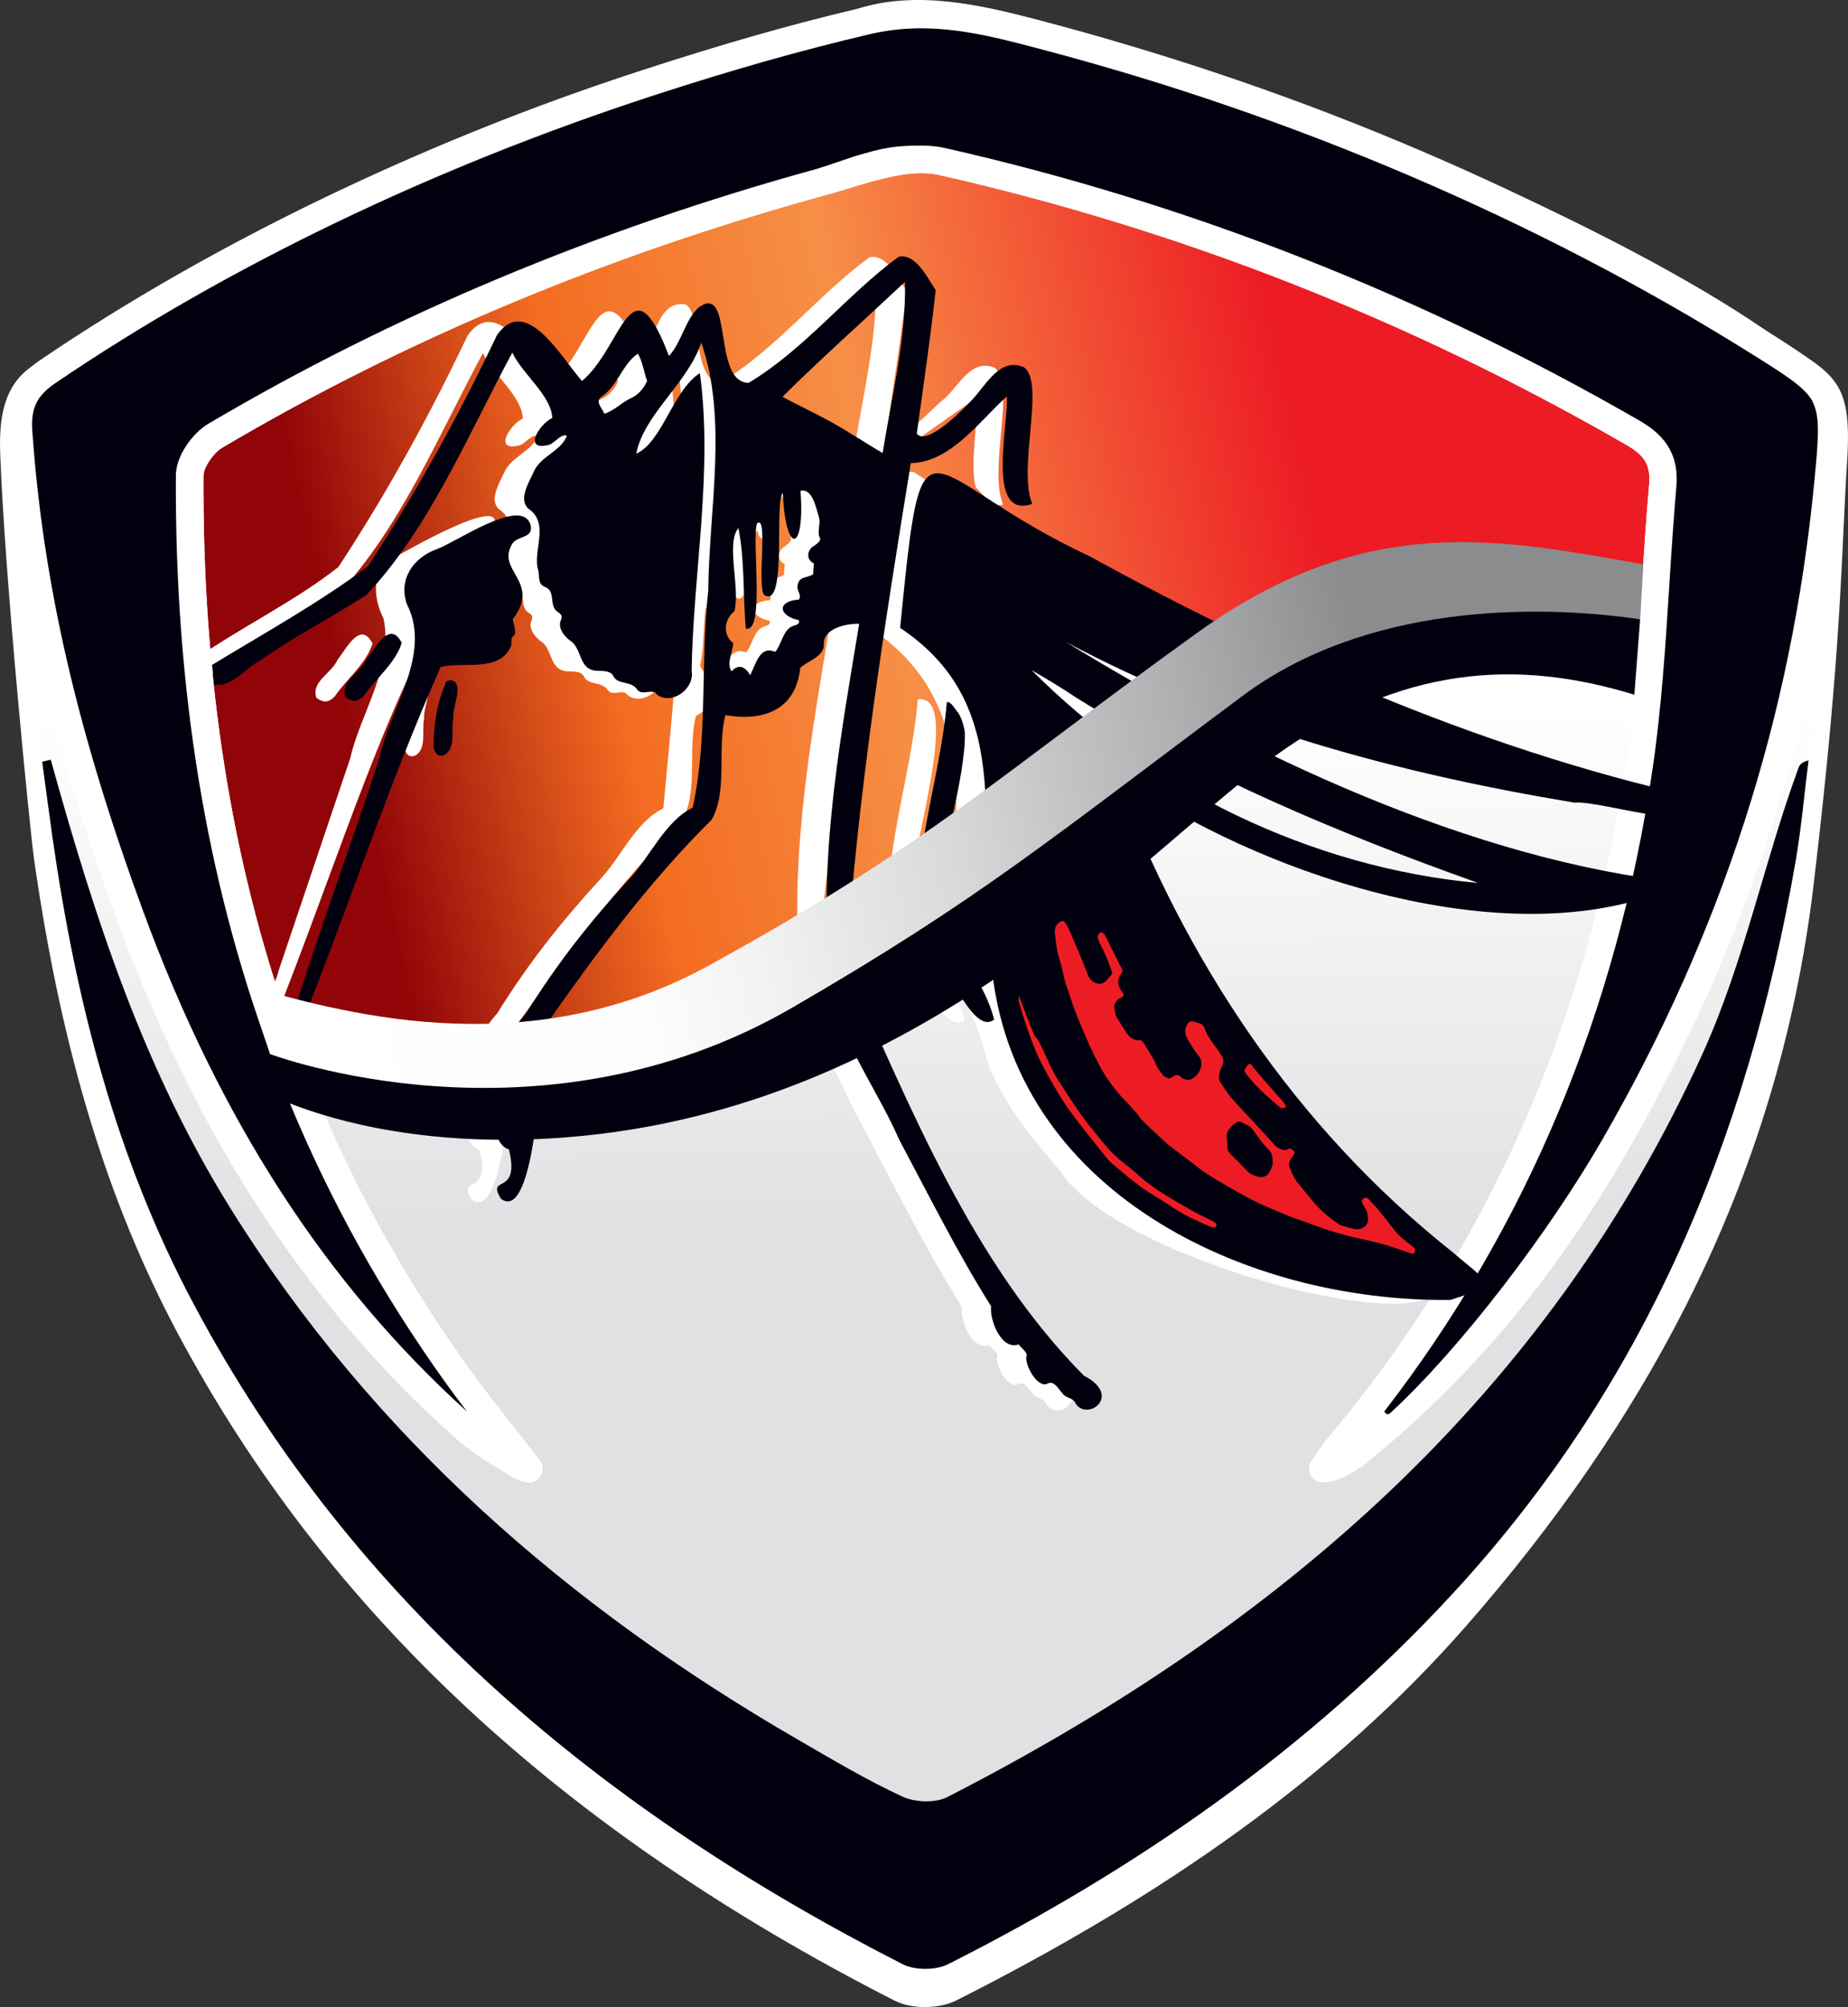
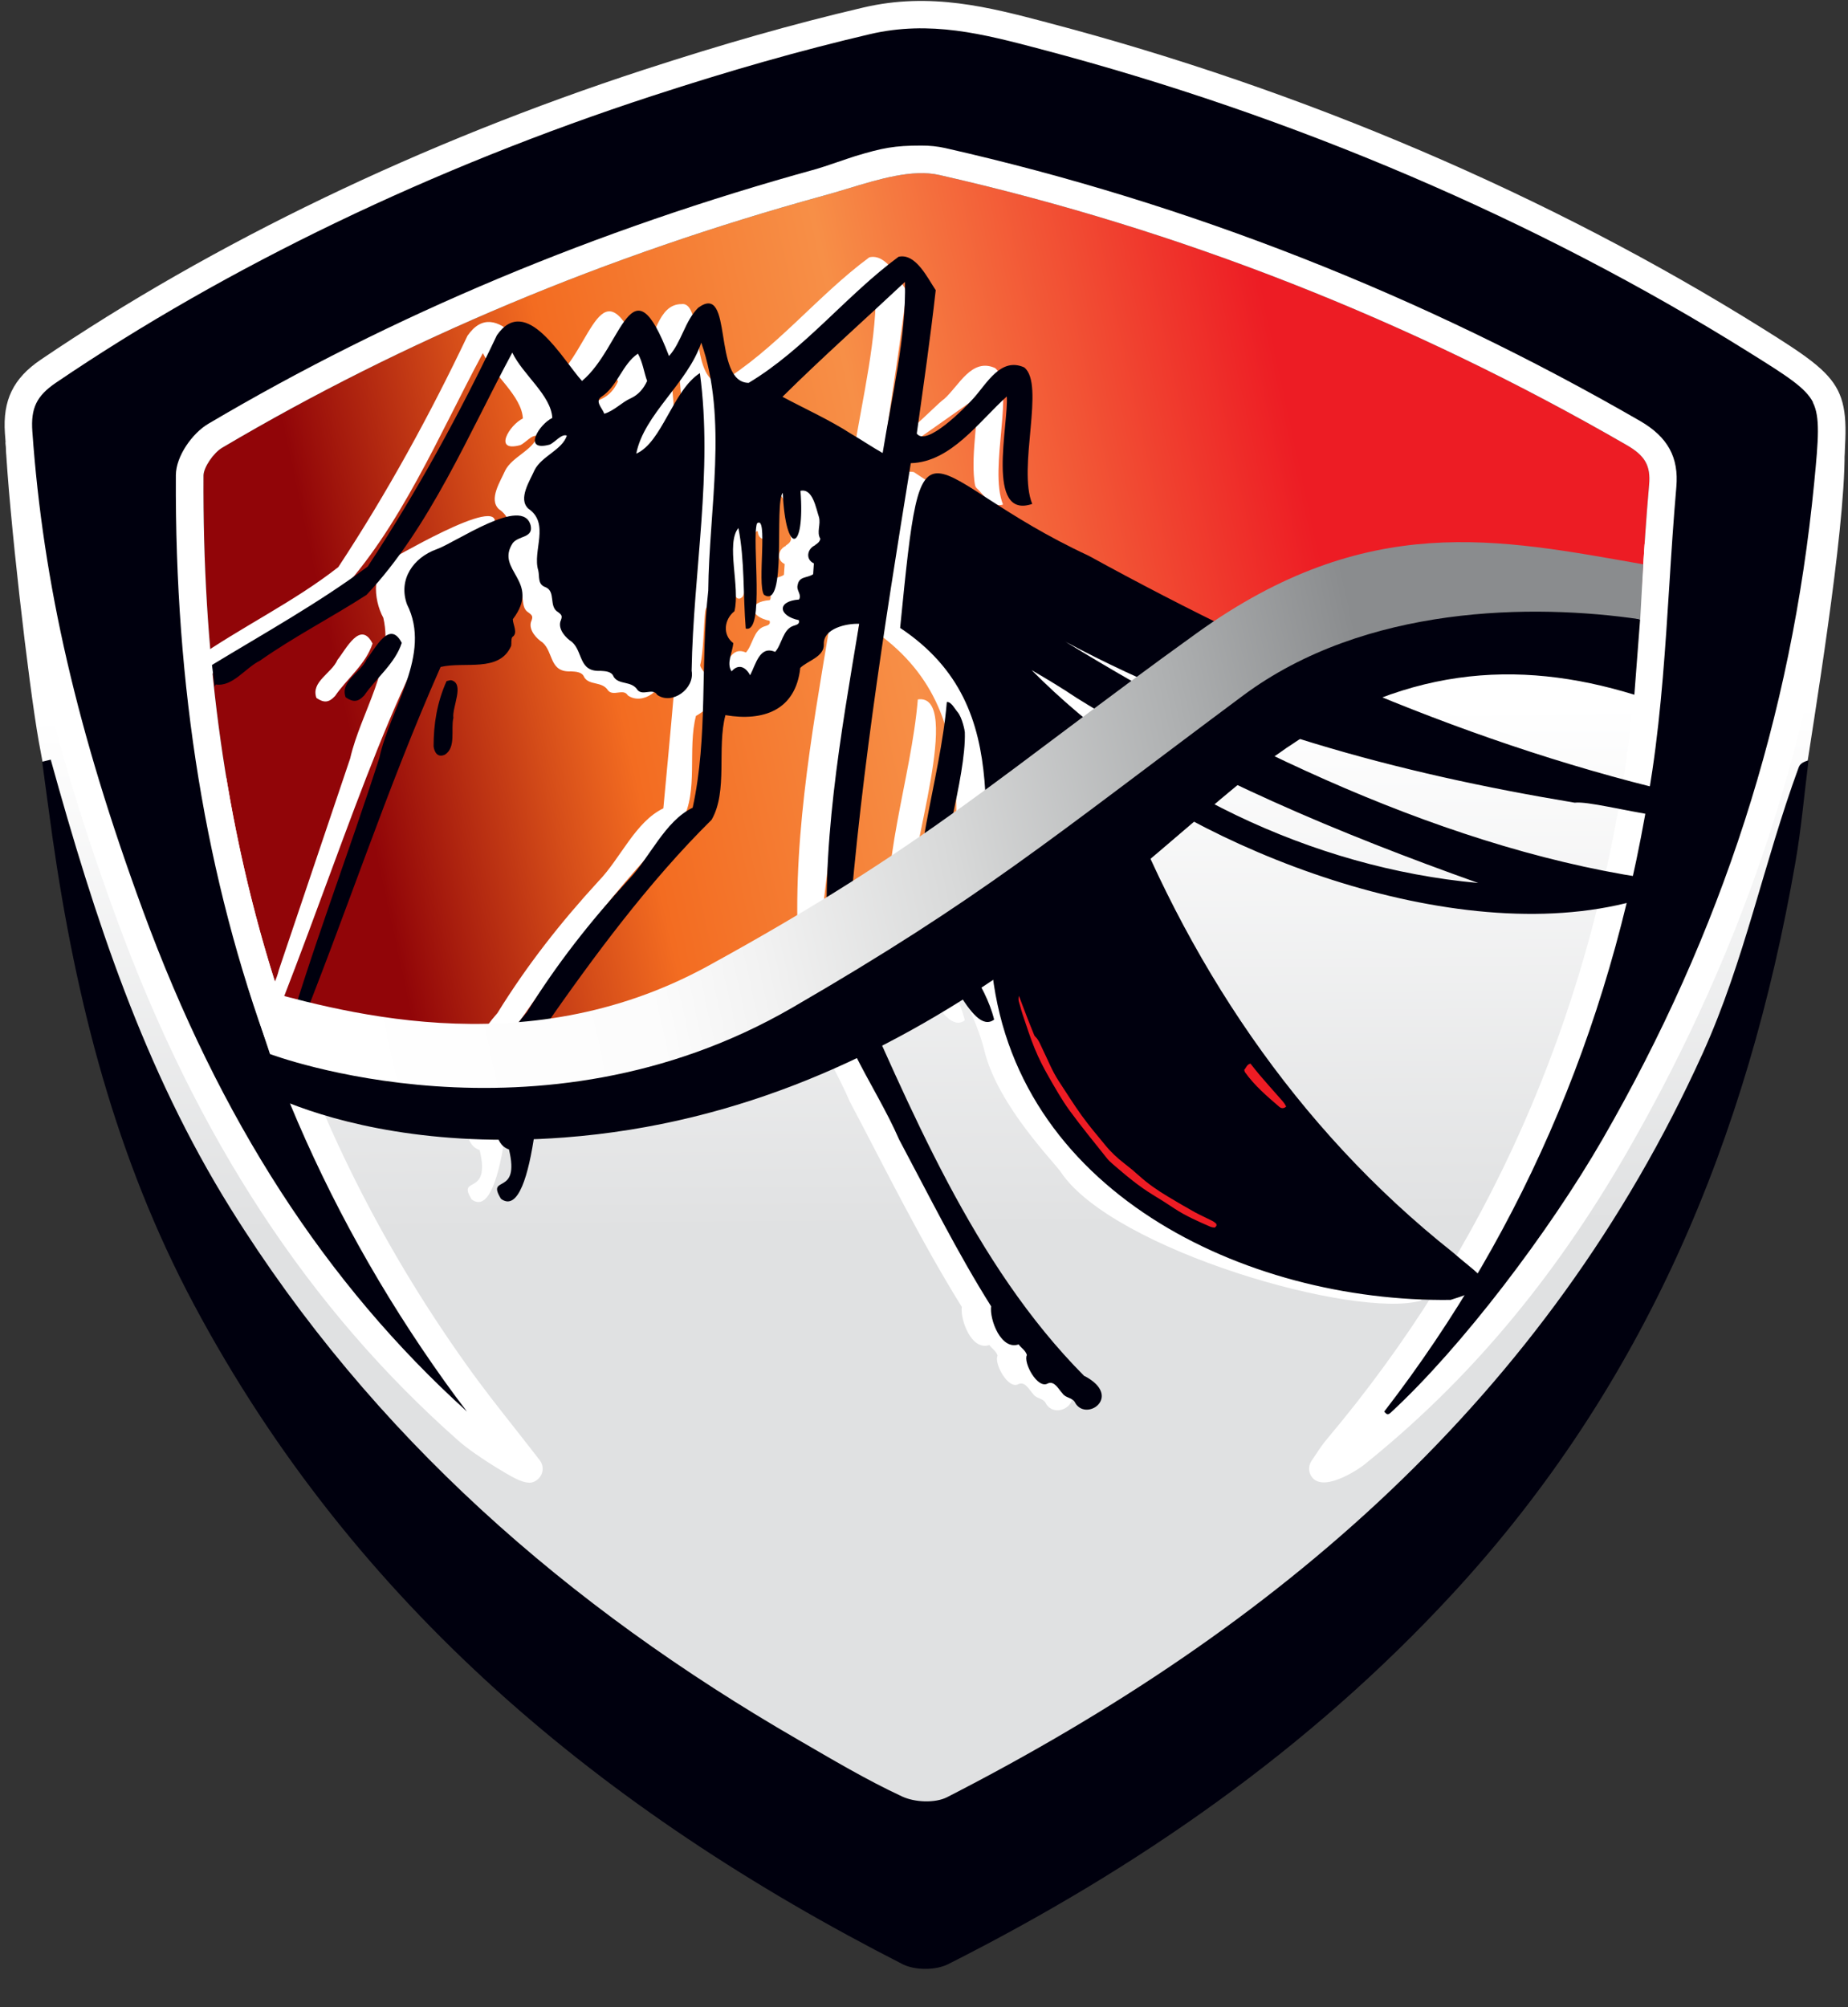
<svg xmlns="http://www.w3.org/2000/svg" id="Layer_2" viewBox="0 0 176.54 191.66">
  <rect x="0" y="0" width="176.54" height="191.66" fill="#333333" stroke="none" />
  <defs>
    <style>.cls-1{fill:none;}.cls-2{fill:url(#linear-gradient);}.cls-3{fill:#00000e;}.cls-4{fill:#fff;}.cls-5{fill:#ed1c24;}.cls-6{fill:url(#linear-gradient-3);}.cls-7{fill:url(#linear-gradient-2);}</style>
    <linearGradient id="linear-gradient" x1="88.56" y1="67.88" x2="89.31" y2="173.02" gradientUnits="userSpaceOnUse">
      <stop offset="0" stop-color="#fff" />
      <stop offset=".47" stop-color="#e0e1e2" />
    </linearGradient>
    <linearGradient id="linear-gradient-2" x1="27.51" y1="67.44" x2="128.73" y2="45.47" gradientUnits="userSpaceOnUse">
      <stop offset=".05" stop-color="#910508" />
      <stop offset=".22" stop-color="#d54d19" />
      <stop offset=".3" stop-color="#f36c21" />
      <stop offset=".57" stop-color="#f78f47" />
      <stop offset=".96" stop-color="#ed1c24" />
    </linearGradient>
    <linearGradient id="linear-gradient-3" x1="30.63" y1="91.6" x2="131.6" y2="69.69" gradientUnits="userSpaceOnUse">
      <stop offset="0" stop-color="#fff" />
      <stop offset=".18" stop-color="#fdfdfd" />
      <stop offset=".29" stop-color="#fcfcfc" />
      <stop offset=".4" stop-color="#f2f2f2" />
      <stop offset=".59" stop-color="#d8d9d9" />
      <stop offset=".82" stop-color="#aeb0b1" />
      <stop offset="1" stop-color="#8a8c8e" />
    </linearGradient>
  </defs>
  <g id="White">
-     <path class="cls-4" d="M88.39,191.66c-1.07,0-2.15-.21-2.98-.64-31.85-16.24-54.24-37.09-68.45-63.73-6.73-12.62-11.09-26.98-13.7-45.19C2.89,79.54,.44,55.03,.02,43.31c-.12-3.33,.3-6.48,3.05-8.34C19.64,23.72,39.49,13.84,60.69,6.93c7.63-2.49,14.46-4.49,21.12-6.06,5.81-1.87,12.05-.34,17.14,.98,26.26,6.81,55.65,20.06,69.44,29.5,6.58,4.51,8.62,4.22,8.06,12.81-.57,8.82-.46,17.34-3.2,40.37-3.44,28.85-16.58,51.75-33.13,70.67-12.65,14.46-28.98,25.84-48.75,35.82-.84,.42-1.91,.63-2.97,.63Z" />
-   </g>
+     </g>
  <g id="Gradient-Bottom_Grey">
    <path class="cls-2" d="M176.05,40.89c.88,4.83-1.97,22.77-3.27,31.17-3.98,25.82-18.09,48.9-33.97,66.12-13.79,14.95-29.08,25.66-47.14,34.77-1.18,.6-4.5,1.07-5.68,.47-28.54-14.56-51.22-31.42-66.55-60.16-5.76-10.79-12.38-23.66-15.73-42.42-.99-5.55-2.87-21.95-3.18-28.64,0,0,16.32,41.89,43.19,42.12s61.21-14.18,77.77-19.04c38.77-11.37,54.57-24.4,54.57-24.4Z" />
  </g>
  <g id="Gradient_TOP-Color_Bkgd">
    <path class="cls-7" d="M156.83,56.25c.01-.17,.02-.34,.03-.51,.2-3.1,.4-6.3,.68-9.45,.16-1.82-.38-2.78-2.16-3.8-20.63-11.91-42.72-20.59-65.65-25.78-2.55-.58-5.72,.38-8.78,1.31-.76,.23-1.52,.46-2.26,.66-20.77,5.71-40.1,13.81-57.46,24.07-.85,.5-1.78,1.89-1.79,2.65-.11,19.37,2.65,36.9,8.36,52.89,9.79,2.31,26.65,4.3,41.85-3.69,19.46-10.23,29.99-18.39,48.41-32.11,12.56-9.35,28.5-8.34,38.76-6.23Z" />
  </g>
  <g id="White-_Outline_Top">
    <path class="cls-4" d="M50.55,141.58c-.72,0-1.65-.54-3.05-1.39-1.49-.91-2.86-1.87-3.67-2.58-14.31-12.62-24.99-28.91-32.66-49.8C4.82,70.49,1.52,56.17,.47,41.38c-.22-3.15,.79-5.24,3.39-7.01C20.4,23.15,40.33,13.57,61.48,6.67c7.65-2.49,14.31-4.39,20.99-5.95,6.41-1.51,12.07-.02,17.54,1.42l.14,.04c24.31,6.39,47.91,16.48,68.24,29.19,8.18,5.11,8.47,5.67,7.55,15-2.22,22.74-8.95,43.59-20.56,63.74-7.01,12.16-15.25,21.92-25.19,29.86-.03,.03-3.5,2.55-4.78,1.18-.42-.45-.47-1.14-.12-1.65,.14-.2,.28-.41,.42-.62,.32-.49,.66-1,1.07-1.48,15.28-18.14,24.87-39.75,28.49-64.21,.85-5.75,1.23-11.7,1.59-17.45,.2-3.1,.4-6.3,.68-9.45,.16-1.82-.38-2.78-2.16-3.8-20.63-11.91-42.72-20.59-65.65-25.78-2.55-.58-5.72,.38-8.78,1.31-.76,.23-1.52,.46-2.26,.66-20.77,5.71-40.1,13.81-57.46,24.07-.85,.5-1.78,1.89-1.79,2.65-.19,33.21,8.04,61.01,25.16,84.98,1.5,2.11,3.14,4.19,4.73,6.2,.75,.96,1.5,1.91,2.24,2.87,.39,.51,.36,1.23-.08,1.7-.28,.3-.59,.44-.95,.44Z" />
  </g>
  <g id="BLACK_-_Sheild">
    <path class="cls-3" d="M4.85,72.55c4.19,15.09,8.89,29.56,17.2,42.89,13.54,21.71,32.19,37.97,54.16,50.67,3.28,1.9,6.55,3.85,9.97,5.44,1.2,.56,3.14,.65,4.29,.07,31.5-16.13,57.31-38.18,72.21-71.08,3.98-8.79,5.8-18.13,9.13-27.21,.1-.28,.27-.54,.96-.72-.41,3.24-.69,6.51-1.25,9.72-4.6,26.44-14.38,49.94-32.69,69.79-13.79,14.95-30.2,26.33-48.25,35.44-1.18,.6-3.19,.6-4.36,0-28.54-14.56-52.37-34.25-67.7-63-7.46-13.99-11.26-28.91-13.51-44.62-.34-2.4-.65-4.8-.98-7.2,.27-.07,.55-.13,.82-.2Z" />
  </g>
  <g id="Mosquito-WHITE">
    <path class="cls-1" d="M81.2,43.18c.08,.09,.23,.09,.34,.13,.85-5.3,2.28-11.11,2.13-16.34-3.9,3.66-7.89,7.2-11.7,10.97,3.13,1.61,6.36,3.19,9.23,5.24Z" />
    <path class="cls-1" d="M75.5,50.22c-.01-1.03-.48-3.47-1.81-3.28-.09,.85,.57,6.29-1.25,3.99-.31-.58-.02-4.4-.67-3.43,.07,1.03-.08,12.91-1.71,8.65-.43-1.98,.44-4.72-.33-6.36-.98,3.22,.54,7.37-.87,10.48-.17,.12-.38,.04-.4-.18-.26-3.17-.09-6.52-.7-9.6-1.21,1.37,.19,5.72-.38,7.95-.98,.75-1.17,2.25-.11,3.04-.06,.87-.69,1.93-.16,2.7,.63-.73,1.32-.47,1.77,.37,.55-1.05,.91-2.87,2.39-2.23,.66-.75,.73-2.15,1.75-2.49,.25-.09,.64-.15,.51-.54-1.94-.4-2.15-1.82,.02-1.97,.28-.48-.28-.86-.13-1.38,.14-.87,.93-.65,1.48-1.04,.02-.33,.05-.69,.07-1.03-1.42-.84,.17-1.56,.64-2.35-.19-.39-.25-.81-.1-1.3Z" />
    <path class="cls-1" d="M57.59,34.23c-.97,1.24-1.67,2.79-2.95,3.73-.62,.44,.09,1.06,.29,1.61,1.5-.84,3.27-1.5,4.08-3.13-.31-.86-.41-1.81-.88-2.61-.38,.17-.38,.16-.55,.4Z" />
    <path class="cls-1" d="M98.95,61.33s.04,0,.06,0c-.01-.02-.04,0-.06,0Z" />
    <path class="cls-1" d="M95.58,64.05c.05,0,.13,.06,.16,0-.05-.02-.1-.04-.15-.06,0,.02,0,.04-.01,.06Z" />
    <path class="cls-4" d="M100.79,131.46c-8.22-6.44-17.97-30.26-22.74-39.26,.54-6.91,5.02-40.59,6.17-47.91,.16,0,8.87-6.19,9.17-6.37,.11,1.52-.61,5.32-.32,7.89,.1,.87,.13,.66,.53,1.11,.43,.48,1.27,1.58,2.22,1.26-1.42-3.46,1.26-11.44-.77-13.04-2.23-.99-3.43,1.68-4.83,2.94-1.11,.79-4.67,4.92-5.58,3.63,.65-4.64,1.43-9.32,1.96-13.95-.79-1.17-1.91-3.56-3.55-3.19-4.96,3.65-8.95,8.82-14.32,12.04-2.8-.5-1.56-7.84-3.62-7.57-2.31-.01-2.51,3.44-3.85,4.85-3.91-9.22-4.57-.7-8.47,2.54-1.87-2.06-5.33-8.4-8.13-4.37-3.59,7.55-7.7,15.05-12.34,22.09-4.25,3.34-9.28,5.72-13.75,8.85l.31,2.34c4.23-3.16,8.86-5.71,13.32-8.48,6.03-6.39,9.77-15.44,13.93-23.14,.99,2.09,3.71,4.08,3.82,6.24-1.29,.62-2.87,3.25-.26,2.55,.51-.2,1.15-1.08,1.65-.86-.45,1.37-2.39,1.94-3.08,3.28-.44,1.02-1.61,2.75-.6,3.69,2.1,1.42,.37,4.04,.95,5.9,.14,.61-.08,1.33,.69,1.6,1.02,.42,.28,1.85,1.2,2.38,.41,.3,.42,.41,.22,.91-.21,.77,.53,1.57,1.11,1.94,1.07,.95,.63,2.87,2.72,2.76,.46,.03,1.07,.04,1.26,.56,.5,.82,1.72,.35,2.29,1.28,.53,.57,1.46-.24,1.87,.45,1.4,1.01,3.61-.57,3.29-2.3,.16-9.47,2.06-19,.79-28.42-.17,.08-.58-.06-.67,.08-.98,1.4,1.23-2.72,1.28-2.32,1.65,14.44,.04,29.38-1.29,43.75-2.68,1.29-4.1,4.8-6.19,6.95-3.62,3.94-6.84,8.04-9.66,12.6-3.04,3.47-.13,1.95-1.26,6.79-1.49,.44-2.72,3.45-.23,3.01-.02,.93-.88,1.48-1.23,2.28q.33,.78,1.02,1c1.11,4.57-2.22,2.35-.76,4.72,3.3,2.43,3.98-13.96,3.95-16.12,4.86-6.98,10.14-14.13,16.16-20.08,1.57-2.73,.49-6.84,1.32-9.99,.27,.04,9.39-6.97,9.4-7.07,.33-1.27,2.19-1.71,3.39-1.66-1.77,10.65-3.76,21.59-2.92,32.39-.39,4.23,3.1,9.13,4.8,13.14,3.5,6.63,6.79,13.32,10.72,19.65-.16,1.26,.94,4.22,2.63,3.64,.25,.35,.65,.56,.79,1.01-.38,.71,1.03,3.32,2.01,2.71,.64-.26,1.02,.58,1.39,.96,.33,.49,.98,.35,1.24,.95,1.11,1.75,4.5-.68,.89-2.6ZM57.47,38.09c-.9,.41-1.56,1.18-2.53,1.48-.2-.55-.92-1.17-.29-1.61,1.56-1.01,1.99-3.11,3.5-4.13,.46,.8,.57,1.76,.88,2.61-.35,.76-.84,1.31-1.55,1.65Zm17.62,14.03c-.77,.34-.96,1.35-.13,1.74-.02,.34-.05,.7-.07,1.03-.55,.39-1.34,.17-1.48,1.04-.15,.52,.42,.9,.13,1.38-2.17,.16-1.95,1.57-.02,1.97,.13,.39-.25,.45-.51,.54-1.02,.34-1.09,1.75-1.75,2.49-1.48-.64-1.84,1.18-2.39,2.23-.21-.42-.74,.37-1.06,.21-.22-.11-.96-1-.92-1.25,.32-1.15,.33-3.91,.48-5.08,.14-1.09,.99-.62,1.02-.18,.21,.53-.34,2.15,.45,2.01,.93-.39,.15-6.9,1.2-4.12,0,.52,.36,1.48,.93,.81,.5-1.04,.87-6.79,1.43-6.17,0,.76,.91,1,1.16,.28,.24-.62,.57-3.91,.98-3.81,1.02,1.25,.78,2.87,1.03,4.26-.08,.34-.31,.46-.51,.6Zm3.41-10.65c-2.08-1.34-4.36-2.36-6.53-3.52,3.81-3.77,7.8-7.31,11.7-10.97,.15,5.23-1.28,11.04-2.13,16.34-1.01-.56-2.01-1.25-3.04-1.85Z" />
    <path class="cls-4" d="M46.2,51.91c4.58-6.18-6.75,.36-8.58,1.34-2.2,.91-1.97,3.97-1,5.75,1.05,4.59-2.16,9.02-3.17,13.43-2.27,6.73-4.54,13.46-6.81,20.19-.4,1.72-1.88,3.42,.32,3,7.04-18.13,10.87-31.66,19.24-43.7Z" />
    <path class="cls-4" d="M87.09,85.16c-.34-3.17,4.96-19.01,.59-18.37-.63,7.61-3.75,15.96-2.65,23.33,2.46,.96,4.92,9,7.14,7.31-.9-3.58-3.53-6.46-5.46-9.41,.05-.96,.27-1.9,.38-2.85Z" />
-     <path class="cls-4" d="M40.28,65.01c-.13,.01-.25,.06-.41,.09-.9,2.01-1.24,4.06-1.24,6.24,.08,.55,.38,1.11,1.09,.78,1.08-.7,.54-2.4,.8-3.51-.14-1.01,1.13-3.33-.24-3.6Z" />
    <path class="cls-4" d="M95.74,64.05h0s0-.01,0-.02v.02Z" />
    <path class="cls-4" d="M31.99,66.49c1.16-1.7,2.97-3.07,3.6-5.04-1.16-2.25-2.51,.51-3.35,1.56-.55,1.29-2.57,2.09-2.01,3.64,.71,.48,1.18,.46,1.76-.17Z" />
    <path class="cls-4" d="M95.74,64.05s.01-.02,.01-.02c0,0,0,.02-.01,.02,0,0,0,0,0,0Z" />
    <path class="cls-4" d="M117.1,61.32c-9.98-5.31-20.4-9.94-29.8-16.24-4.16-.77-2.93,11.86-4.1,14.94,12,8.09,7.02,21.19,7.69,32.94,1.55,2.93,2.61,5.16,3.15,7.38,1.31,5.31,6.82,10.79,7.31,11.6,4.98,7.42,28.19,14.08,34.43,12.25,.25-.83-15.35-4.47-15.35-4.47l-22.47-23.23-2.2-18.07,21.34-17.09Z" />
  </g>
  <g id="Mosquito_Black">
    <path class="cls-1" d="M78.3,50.16c-.01-1.04-.48-3.47-1.81-3.28,.46,5.9-1.43,6.24-1.69,.19-.56,.48-.06,13.61-1.95,9.02-.39-.8,.49-7.22-.53-6.09-.51,1.69,.79,10.52-1.07,10.03-.26-3.17-.09-6.52-.7-9.6-1.21,1.37,.19,5.73-.38,7.95-.98,.75-1.17,2.25-.11,3.04-.06,.87-.69,1.93-.16,2.7,.63-.73,1.32-.47,1.77,.37,.55-1.05,.91-2.87,2.39-2.23,.66-.75,.73-2.15,1.75-2.49,.25-.09,.64-.15,.51-.54-1.94-.41-2.15-1.82,.02-1.97,.28-.48-.28-.86-.13-1.38,.14-.87,.93-.65,1.48-1.04,.02-.33,.05-.69,.07-1.03-1.42-.84,.17-1.56,.64-2.35-.19-.39-.25-.81-.1-1.3Z" />
    <path class="cls-1" d="M83.99,43.13c.08,.09,.23,.09,.34,.13,.85-5.3,2.28-11.11,2.13-16.34-3.9,3.66-7.89,7.2-11.7,10.97,3.13,1.61,6.36,3.19,9.23,5.24Z" />
    <path class="cls-1" d="M98.53,63.99c-.05-.02-.1-.04-.15-.06,0,.02,0,.04-.01,.06,.05,0,.13,.06,.16,0Z" />
    <path class="cls-1" d="M60.39,34.17c-.97,1.24-1.67,2.79-2.95,3.73-.62,.44,.09,1.06,.29,1.61,1.5-.84,3.27-1.5,4.08-3.13-.31-.86-.41-1.81-.88-2.61-.38,.17-.38,.16-.55,.4Z" />
    <path class="cls-1" d="M101.75,61.28s.04,0,.06,0c-.01-.02-.04,0-.06,0Z" />
    <path class="cls-1" d="M98.54,63.99c11.22,11.29,26.68,18.87,42.67,20.33-14.9-5.19-29.37-11.7-42.67-20.33Z" />
-     <path class="cls-3" d="M98.38,63.93s.1,.04,.15,.06c-.03,.06-.11,0-.16,0,0-.02,0-.04,.01-.06Z" />
    <g>
      <path class="cls-3" d="M89.88,85.1c-.35-2.4,2.43-10.9,2.29-15.18,0-.11-.24-1.39-.69-1.92-.27-.31-.62-1.02-1.03-.96-.63,7.61-3.72,15.64-2.62,23.01,2.46,.96,4.92,9,7.14,7.31-.9-3.58-3.53-6.46-5.46-9.41,.05-.96,.27-1.9,.38-2.85Z" />
      <g>
        <path class="cls-3" d="M34.78,66.43c1.16-1.7,2.97-3.07,3.6-5.04-1.16-2.25-2.51,.51-3.35,1.56-.55,1.29-2.57,2.09-2.01,3.64,.71,.48,1.18,.46,1.76-.17Z" />
        <path class="cls-3" d="M43.07,64.95c-.13,.01-.25,.06-.41,.09-.9,2.01-1.24,4.06-1.24,6.24,.08,.55,.38,1.11,1.09,.78,1.08-.7,.54-2.4,.8-3.51-.14-1.01,1.13-3.33-.24-3.6Z" />
        <path class="cls-3" d="M48.83,61.68c.05-.26-.03-.6,.11-.85,.58-.36,.05-1.18,.05-1.7,2.77-3.65-1.75-4.64,0-7.28,.58-.71,1.95-.48,1.71-1.65-.72-2.94-7.22,1.65-9.02,2.26-2.18,.79-3.66,2.86-2.8,5.25,2.41,4.79-1.62,9.92-2.64,14.66-2.96,9.26-6.54,18.46-9.2,27.76,.71,.76,.91-.06,1.13-.72,4.8-11.82,8.76-24.09,13.92-35.72,2.28-.55,5.61,.57,6.74-2.01Z" />
      </g>
      <path class="cls-3" d="M103.58,131.4c-10.61-10.67-16.62-25.6-22.74-39.26,1.06-16.03,3.58-31.98,6.17-47.91,3.84-.11,6.5-3.97,9.17-6.37,.19,2.59-2.05,11.79,2.43,10.26-1.42-3.46,1.26-11.44-.77-13.04-2.23-.99-3.54,1.5-4.83,2.94-.9,1.01-4.52,4.66-5.43,3.38,.65-4.64,1.29-9.06,1.81-13.69-.79-1.17-1.91-3.56-3.55-3.19-4.96,3.65-8.95,8.82-14.32,12.04-3.52-.03-1.41-9.65-4.81-7.18-1.29,1.26-1.59,3.28-2.8,4.62-3.63-9.51-4.41-.88-8.31,2.38-1.87-2.06-5.33-8.39-8.13-4.37-3.59,7.55-7.7,15.05-12.34,22.09-4.65,3.46-9.89,6.37-14.88,9.4l.26,2.08c.03-.08,.07-.16,.1-.22,1.6,.26,2.83-1.59,4.22-2.27,3.26-2.29,6.84-4.13,10.18-6.28,6.03-6.39,9.78-15.44,13.93-23.14,.99,2.09,3.71,4.08,3.82,6.24-1.29,.62-2.87,3.25-.26,2.55,.51-.2,1.15-1.08,1.65-.86-.45,1.37-2.39,1.94-3.08,3.28-.44,1.02-1.61,2.75-.6,3.69,2.1,1.42,.37,4.04,.95,5.9,.14,.61-.08,1.33,.69,1.6,1.02,.42,.28,1.85,1.2,2.38,.41,.3,.42,.41,.22,.91-.21,.77,.53,1.57,1.11,1.94,1.07,.95,.63,2.87,2.72,2.76,.46,.03,1.07,.04,1.26,.56,.5,.82,1.72,.35,2.29,1.28,.53,.57,1.46-.24,1.87,.45,1.4,1.01,3.61-.57,3.29-2.3,.16-9.47,2.06-19,.79-28.42-2.59,1.66-3.61,6.62-6.08,7.69,.75-3.79,4.92-6.72,6.21-10.6,2.56,7.31,.74,15.91,.67,23.68-.78,6.91,0,13.95-1.49,20.73-2.68,1.29-4.1,4.8-6.19,6.95-3.62,3.94-6.84,8.04-9.66,12.6-3.04,3.47-.13,1.95-1.26,6.79-1.49,.44-2.72,3.45-.23,3.01-.02,.93-.88,1.48-1.23,2.28q.33,.78,1.02,1c1.11,4.57-2.22,2.35-.76,4.72,3.3,2.43,3.98-13.96,3.96-16.12,4.86-6.98,10.14-14.13,16.16-20.08,1.57-2.73,.49-6.84,1.32-9.99,3.65,.62,6.71-.48,7.15-4.51,.71-.7,2.3-1.05,2.25-2.26-.07-1.5,2.15-2,3.38-1.95-1.77,10.65-3.76,21.59-2.92,32.39-.02,5.99,4.39,11.45,6.73,16.85,2.87,5.38,5.56,10.8,8.79,15.93-.16,1.26,.94,4.22,2.63,3.64,.25,.35,.65,.56,.79,1.01-.38,.71,1.03,3.32,2.01,2.71,.64-.26,1.02,.58,1.39,.96,.33,.49,.98,.35,1.24,.95,1.11,1.75,4.5-.68,.89-2.6Zm-22.3-89.99c-2.08-1.34-4.36-2.36-6.53-3.52,3.81-3.77,7.8-7.31,11.7-10.97,.14,5.23-1.28,11.04-2.13,16.34-1.01-.57-2.01-1.25-3.04-1.85Zm-21.02-3.38c-.9,.41-1.56,1.18-2.53,1.48-.2-.55-.92-1.17-.29-1.61,1.56-1.01,1.99-3.11,3.5-4.13,.46,.8,.57,1.76,.88,2.61-.35,.76-.84,1.31-1.55,1.65Zm17.62,14.03c-.77,.34-.96,1.35-.13,1.74-.02,.34-.05,.7-.07,1.03-.55,.39-1.34,.17-1.48,1.04-.15,.52,.42,.9,.13,1.38-2.17,.16-1.95,1.57-.02,1.97,.13,.39-.25,.45-.51,.54-1.02,.34-1.09,1.75-1.75,2.49-1.48-.64-1.84,1.18-2.39,2.23-.45-.84-1.14-1.1-1.77-.37-.53-.77,.1-1.83,.16-2.7-1.05-.78-.87-2.28,.11-3.04,.57-2.3-.84-6.47,.38-7.95,.61,3.08,.44,6.43,.7,9.6,1.86,.52,.56-8.35,1.07-10.03,1.1-.96,0,5.81,.67,6.8,2.25,1.52,.96-8.77,1.8-9.73,.27,6.07,2.15,5.7,1.69-.19,1.17-.26,1.47,1.63,1.76,2.49,.21,.71-.25,1.46,.14,2.09-.08,.34-.31,.46-.51,.6Z" />
      <path class="cls-3" d="M163.71,76.51c-21.02-4.46-40.91-13.12-59.71-23.44-16.37-7.61-15.77-15.67-18.01,6.89,11.7,7.79,6.88,20.37,8.71,32.02,1.92,21.75,24.23,32.39,43.87,32.15,4.89-1.51,3.31-1.84,.22-4.54-15-11.89-25.61-27.87-32.26-45.74,13.55,9.68,38.39,18.08,54.27,10.46-20.12-2.13-41.36-12.2-59-23.02-.02,0-.04,0-.06,0,.02,0,.05-.01,.06,0h0c15.21,8.13,31.7,12.55,48.63,15.36,2.4-.29,14.25,3.66,13.28-.13Zm-60.85-9.86c12.02,7.48,25.1,12.95,38.36,17.67-15.99-1.46-31.45-9.03-42.67-20.33,1.46,.85,2.91,1.72,4.31,2.66Z" />
    </g>
  </g>
  <g id="Stipe-Black">
    <path class="cls-3" d="M173.2,38.42c-.71-1.4-2.53-2.54-6.15-4.8-20.16-12.6-43.51-22.58-67.57-28.91l-.14-.04c-5.4-1.42-10.49-2.76-16.27-1.4-6.6,1.55-13.2,3.42-20.77,5.89C41.37,15.99,21.68,25.46,5.34,36.55c-1.84,1.25-2.41,2.42-2.25,4.65,1.03,14.54,4.28,28.64,10.55,45.71,7.34,20,17.48,35.68,30.97,47.88-.73-.95-1.45-1.92-2.15-2.9-5.98-8.37-10.89-17.18-14.76-26.52,4.53,1.77,13.41,4.22,26.21,3.25,34.18-2.6,55.33-27.36,67.85-36.4,12.05-8.69,23.21-9.31,34.37-5.88l.55-7.19c-8.14-2.38-24.98-3.78-38.38,6.2-18.43,13.72-28.95,21.88-48.41,32.11-16.42,8.63-34.76,5.62-44.06,3.14-6.16-16.67-9.14-34.95-9.03-55.22,.01-1.85,1.6-4.02,3.08-4.9,17.56-10.38,37.1-18.56,58.1-24.34,.72-.2,2.98-1,3.72-1.23,2.61-.79,3.75-1.01,6.32-1.01,.77,0,1.53,.07,2.28,.24,23.19,5.25,45.52,14.02,66.38,26.06,2.64,1.53,3.71,3.47,3.46,6.31-.27,3.12-.48,6.31-.67,9.39-.37,5.8-.75,11.81-1.62,17.67-3.41,23.06-12.03,43.63-25.62,61.23,.21,.19,.29,.4,.61,.11,6.8-6.27,15.15-17.28,20.25-26.12,11.42-19.81,18.04-40.32,20.22-62.68,.41-4.21,.58-6.3-.13-7.69Z" />
  </g>
  <g id="Mosquito-Blood">
    <path class="cls-5" d="M116.06,117.2s.12-.08,.14-.14c.02-.06,.01-.18-.02-.21-.12-.11-.25-.21-.4-.28-.54-.28-1.1-.52-1.63-.81-.86-.48-1.71-.97-2.55-1.48-.99-.59-1.94-1.24-2.81-2.03-.44-.4-.9-.78-1.37-1.14-.68-.52-1.31-1.11-1.86-1.79-.76-.92-1.53-1.83-2.23-2.8-.77-1.07-1.48-2.21-2.21-3.32-.61-.93-1.02-2-1.52-3.01-.21-.42-.36-.89-.71-1.21-.08-.07-.12-.21-.17-.33-.19-.47-.38-.93-.56-1.4-.26-.68-.52-1.36-.82-2.15-.11,.41,.03,.64,.09,.88,.08,.32,.18,.64,.28,.95,.37,1.08,.71,2.17,1.14,3.21,.38,.93,.84,1.82,1.33,2.68,.63,1.1,1.26,2.21,1.99,3.22,1.14,1.56,2.37,3.05,3.57,4.56,.17,.21,.36,.39,.56,.56,1.23,1.06,2.47,2.11,3.84,2.94,.68,.41,1.36,.84,2.03,1.29,1.09,.72,2.26,1.23,3.43,1.74,.14,.06,.31,.09,.46,.1Z" />
    <path class="cls-5" d="M119.45,101.57c-.34,.07-.4,.4-.59,.59,.04,.13,.04,.19,.07,.22,.93,1.31,2.12,2.31,3.29,3.32,.19,.16,.42,.17,.65-.03-.15-.33-.39-.57-.61-.82-.62-.7-1.25-1.41-1.86-2.12-.33-.38-.64-.79-.94-1.16Z" />
-     <path class="cls-5" d="M109.42,99.82c-.12-.18-.28-.33-.42-.5-.64,.11-1.08-.24-1.43-.76-.29-.43-.55-.88-.83-1.31-.21-.33-.22-.72-.29-1.1-.02-.11,.02-.27,.08-.36,.13-.21,.26-.43,.51-.5,.02,0,.05,0,.07-.02,.27-.15,.3-.27,.11-.52-.51-.7-.53-1.12-.07-1.85,.04-.06,.07-.12,.11-.19-.55-1.1-1.09-2.2-1.64-3.29-.06-.11-.12-.22-.21-.3-.11-.11-.27-.11-.38-.01-.08,.07-.16,.21-.16,.31,0,.15,.04,.31,.1,.44,.13,.3,.29,.58,.43,.88,.34,.7,.6,1.43,.87,2.2-.19,.23-.35,.45-.53,.65-.35,.39-.75,.45-1.2,.22-.32-.16-.49-.41-.63-.76-.37-.94-.73-1.87-1.14-2.78-.3-.66-.64-1.74-1.12-2.28-.16-.18-.94,.21-.88,1.01,.07,.95,.2,1.89,.5,2.78,.13,.38,.43,1.84,.53,2.14,.38,1.12,.74,2.26,1.19,3.35,.65,1.58,1.32,3.15,2.13,4.64,.65,1.19,1.45,2.23,2.35,3.18,.53,.56,1.07,1.11,1.53,1.76,.14,.2,1.86,1.8,2.56,2.43,.27,.24,2.34,1.74,3.05,2.33,.81,.67,4.6,2.81,5.64,3.28,1.55,.7,3.11,1.37,4.71,1.89,.29,.09,1.93,.79,4.29,1.35,.87,.21,1.76,.37,2.62,.61,.98,.26,2.93,.95,2.96,.96,.14,.04,.33-.03,.34-.17,.02-.12,0-.29-.06-.35-.24-.23-.52-.41-.77-.63-.31-.26-.64-.5-.9-.81-.52-.61-.99-1.27-1.5-1.89-.39-.47-.79-.92-1.2-1.36-.14-.15-.37-.15-.51-.04-.14,.11-.16,.33-.03,.56,.11,.2,.23,.38,.34,.58,.11,.19,.18,.91,.14,1.05-.25,.87-1.13,.75-1.29,.72-.45-.11-.89-.23-1.33-.37-.17-.06-1.5-.98-2.36-1.95-.44-.51-1.39-1.65-1.81-2.2-.3-.4-.49-.86-.68-1.33-.11-.28-.07-.55,.09-.81,.13-.2,.27-.4,.4-.6-.2-.35-.42-.55-.76-.32-.26,.17-.9-.13-1.18-.45-.98-1.1-1.99-2.17-2.99-3.25-.43-.46-.87-.91-1.27-1.4-.34-.41-.6-.89-.92-1.33s0-1.2,.16-1.55c.18-.38,.16-.74-.09-1.08-.1-.14-.2-.28-.29-.42-.45-.67-1-1.26-1.27-2.08-.09-.27-.3-.45-.56-.52-.18-.05-.35-.12-.53-.15-.32-.06-.47,.04-.63,.35-.26,.5-.15,.96,.11,1.38,.31,.5,.59,1.03,.98,1.48,.28,.32,.4,.75,.25,1.21-.1,.29-.24,.56-.46,.77-.42,.41-.84,.48-1.33,.21-.04-.02-.37-.51-.81-.18-.11,.08-.24,.14-.39,.22-.18-.08-.42-.11-.55-.25-.27-.31-.55-.64-.71-1.02-.28-.69-.67-1.27-1.06-1.87Zm8.01,8c.24-.28,.47-.58,.81-.7,.1-.03,.23-.01,.32,.03,.88,.4,.9,.39,1.5,1.24,.35,.51,.72,.99,1.15,1.41,.38,.37,.38,.84,.37,1.33,0,.07-.03,.15-.05,.22-.34,1.09-.93,1.32-2.04,.74-.26-.14-.46-.41-.69-.63-.41-.41-.8-.83-1.22-1.23-.15-.14-.27-.29-.3-.5-.05-.4-.06-.81-.09-1.21,0-.28,.07-.51,.24-.71Z" />
  </g>
  <g id="Stipe-Silver">
    <path class="cls-6" d="M156.99,53.89c-13.81-2.42-26.37-5.15-42.68,6.58-18.42,13.24-25.62,20.24-46.69,31.78-17.75,9.72-35.87,4.11-43.95,1.92l2.12,6.48s25.54,9.68,49.9-4.43c18.02-10.44,24.6-16.06,43.03-29.78,11.69-8.71,27.81-8.8,37.97-7.3l.29-5.26Z" />
  </g>
</svg>